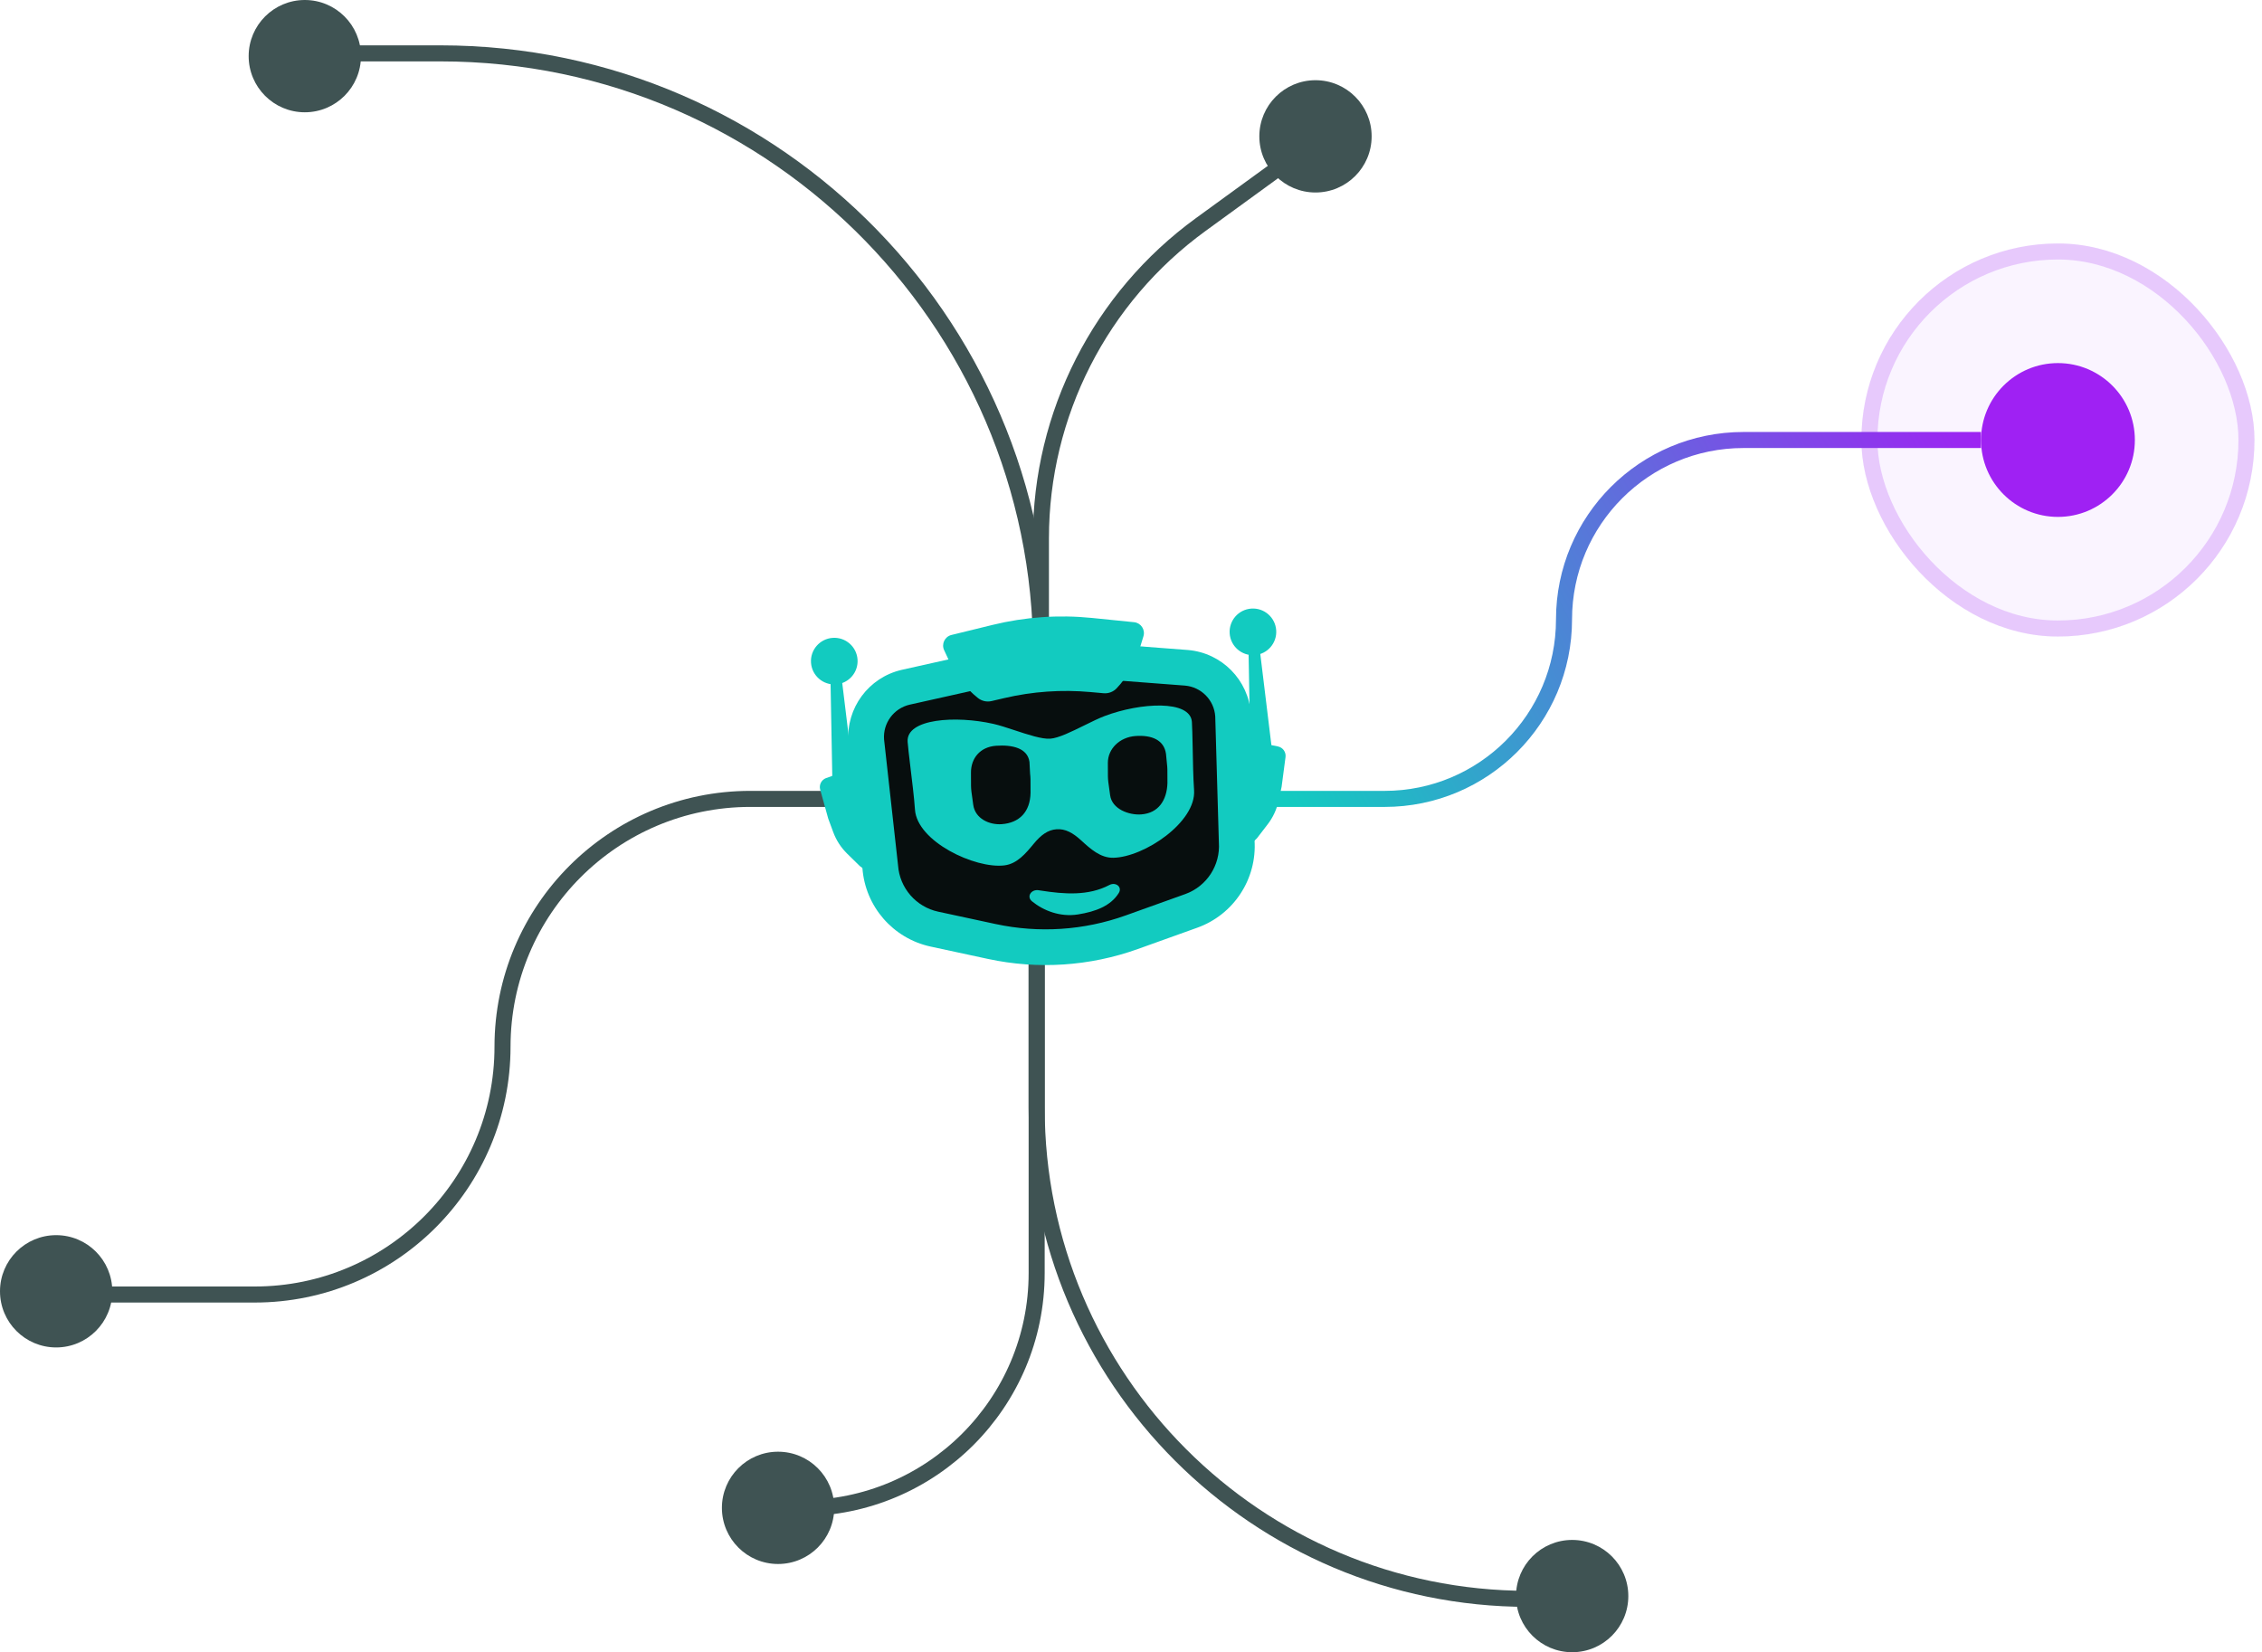
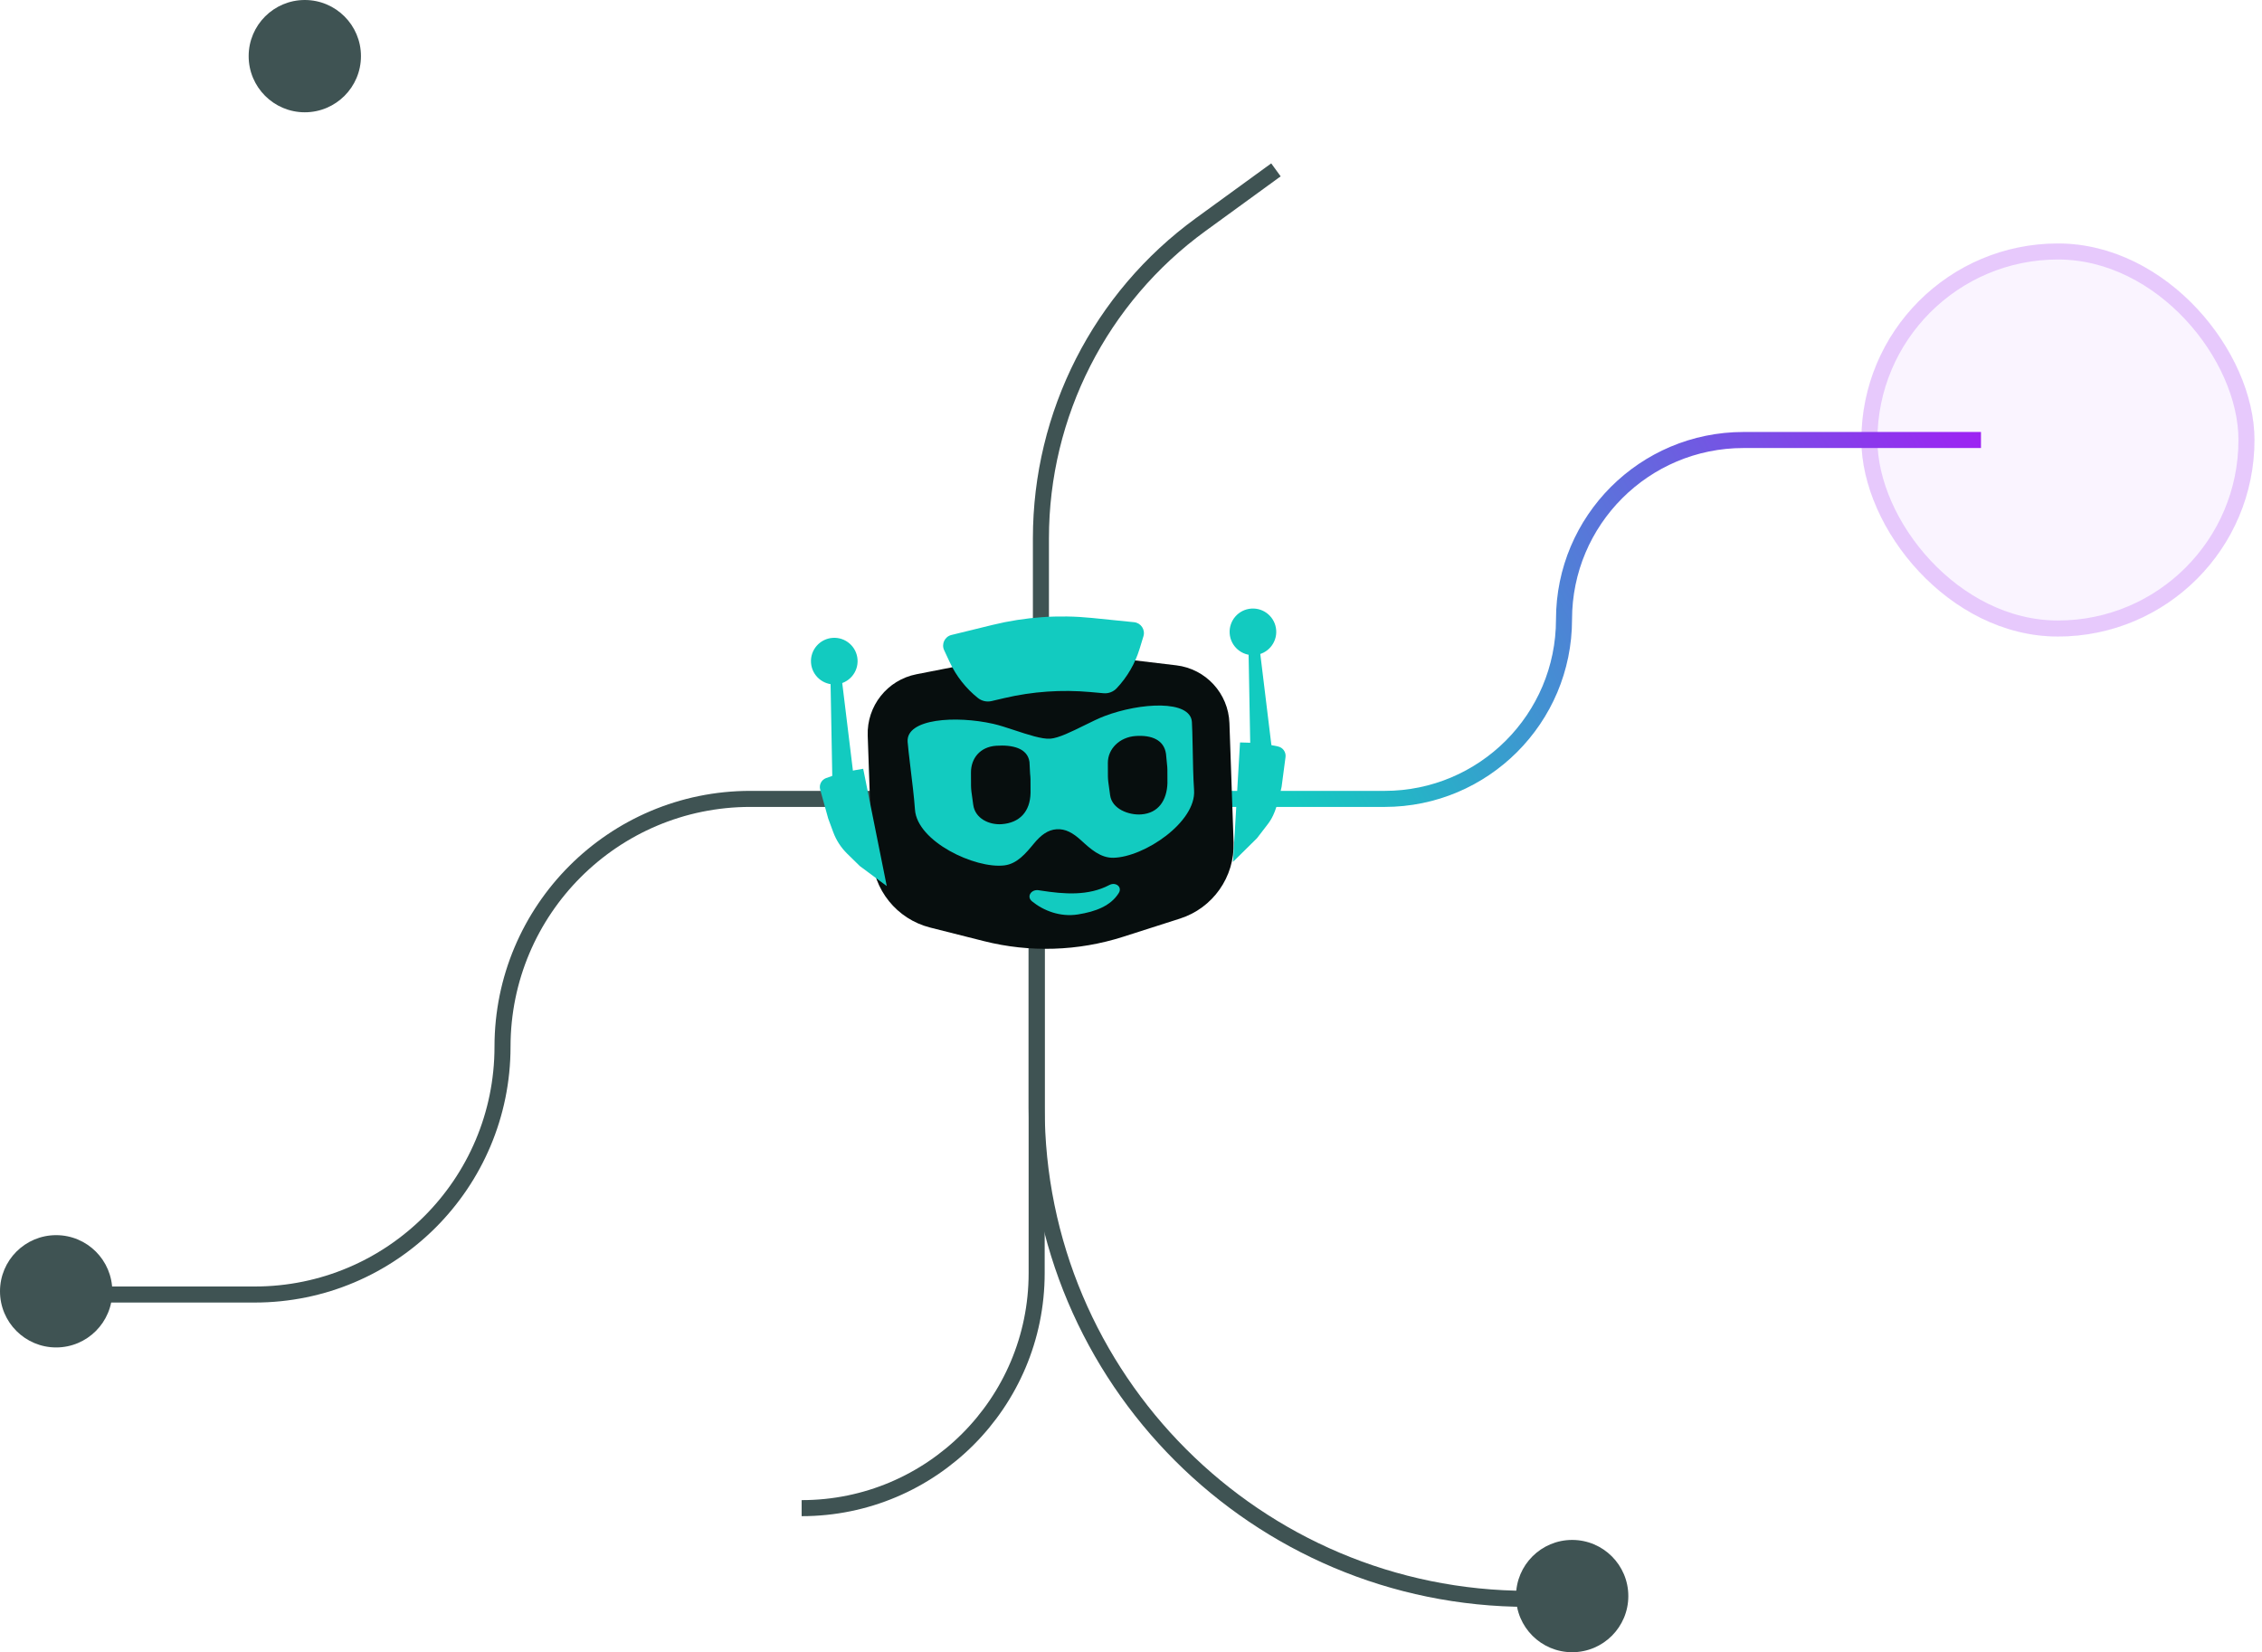
<svg xmlns="http://www.w3.org/2000/svg" width="282" height="206" viewBox="0 0 282 206" fill="none">
-   <circle cx="97" cy="188" r="7" fill="#3F5353" />
  <circle cx="196" cy="199" r="7" fill="#3F5353" />
  <circle cx="7" cy="161" r="7" fill="#3F5353" />
  <circle cx="38" cy="7" r="7" fill="#3F5353" />
-   <circle cx="164" cy="17" r="7" fill="#3F5353" />
  <g filter="url(#filter0_i_2535_1511)">
    <rect x="232.055" y="30.355" width="49.009" height="49.009" rx="24.505" fill="#9F21F3" fill-opacity="0.05" />
  </g>
  <rect x="233.055" y="31.355" width="47.009" height="47.009" rx="23.505" stroke="#9F21F3" stroke-opacity="0.2" stroke-width="2" />
-   <circle cx="256.561" cy="54.859" r="9.589" fill="#9F21F3" />
-   <path d="M129.771 83.626V83.626C130.938 41.465 97.078 6.654 54.9 6.654H42.406" stroke="#3F5353" stroke-width="2" />
  <path d="M145.75 99.608H172.609C184.966 99.608 194.983 89.59 194.983 77.234V77.234C194.983 64.877 205 54.86 217.357 54.86H246.965" stroke="url(#paint0_linear_2535_1511)" stroke-width="2" />
  <path d="M113.788 99.607H93.545C76.481 99.607 62.648 113.441 62.648 130.505V130.505C62.648 147.569 48.815 161.402 31.751 161.402H11.246" stroke="#3F5353" stroke-width="2" />
  <path d="M129.238 115.589V132.103V138.084C129.238 171.918 156.666 199.346 190.5 199.346V199.346" stroke="#3F5353" stroke-width="2" />
  <path d="M129.238 115.589V132.103V158.738C129.238 174.92 116.121 188.037 99.939 188.037V188.037" stroke="#3F5353" stroke-width="2" />
  <path d="M129.77 83.626V67.112V67.112C129.77 51.64 137.173 37.102 149.686 28.002L159.069 21.178" stroke="url(#paint1_linear_2535_1511)" stroke-width="2" />
  <path fill-rule="evenodd" clip-rule="evenodd" d="M125.2 81.927C128.428 81.296 131.735 81.173 135.001 81.563L146.647 82.954C150.33 83.394 153.142 86.454 153.271 90.162L153.79 105.024C153.941 109.334 151.209 113.219 147.102 114.532L140.014 116.8C134.395 118.597 128.385 118.785 122.665 117.34L115.963 115.648C111.81 114.599 108.848 110.93 108.699 106.647L108.177 91.714C108.048 88.018 110.623 84.777 114.25 84.067L125.2 81.927Z" fill="#070E0E" />
-   <path d="M153.72 107.456L154.593 92.568L155.569 92.597C156.84 92.635 158.104 92.795 159.344 93.074C159.945 93.21 160.344 93.782 160.264 94.393L159.775 98.108L159.392 99.865C159.163 100.922 158.702 101.914 158.043 102.771L156.704 104.512L153.72 107.456Z" fill="#12CBC0" />
+   <path d="M153.72 107.456L154.593 92.568L155.569 92.597C156.84 92.635 158.104 92.795 159.344 93.074C159.945 93.21 160.344 93.782 160.264 94.393L159.775 98.108C159.163 100.922 158.702 101.914 158.043 102.771L156.704 104.512L153.72 107.456Z" fill="#12CBC0" />
  <path d="M110.55 110.475L107.613 95.853L106.65 96.018C105.398 96.232 104.168 96.566 102.979 97.015C102.402 97.233 102.087 97.855 102.252 98.45L103.253 102.06L103.876 103.747C104.251 104.762 104.845 105.68 105.617 106.437L107.185 107.975L110.55 110.475Z" fill="#12CBC0" />
  <path d="M159.101 78.577C159.213 80.178 158.005 81.567 156.404 81.679C154.803 81.791 153.414 80.584 153.302 78.983C153.19 77.381 154.397 75.992 155.998 75.88C157.6 75.768 158.989 76.976 159.101 78.577Z" fill="#12CBC0" />
  <path fill-rule="evenodd" clip-rule="evenodd" d="M155.881 93.605L155.651 81.048L157.047 80.951L158.566 93.417L155.881 93.605Z" fill="#12CBC0" />
  <path d="M106.908 82.227C107.02 83.828 105.812 85.217 104.211 85.329C102.609 85.441 101.22 84.234 101.108 82.632C100.996 81.031 102.204 79.642 103.805 79.53C105.407 79.418 106.796 80.625 106.908 82.227Z" fill="#12CBC0" />
  <path fill-rule="evenodd" clip-rule="evenodd" d="M103.767 97.249L103.536 84.692L104.932 84.595L106.451 97.061L103.767 97.249Z" fill="#12CBC0" />
-   <path fill-rule="evenodd" clip-rule="evenodd" d="M134.714 84.487C131.643 84.228 128.55 84.451 125.547 85.148L113.405 87.859C111.424 88.318 110.071 90.148 110.213 92.175L111.959 107.894C112.157 110.718 114.198 113.072 116.967 113.669L124.115 115.208C129.519 116.372 135.14 116.001 140.343 114.135L147.754 111.478C150.438 110.516 152.154 107.888 151.955 105.046L151.502 89.312C151.36 87.278 149.755 85.651 147.722 85.48L134.714 84.487ZM124.541 80.81C127.995 80.009 131.554 79.752 135.087 80.049L148.096 81.043C152.318 81.398 155.651 84.776 155.947 89.001L156.399 104.735C156.737 109.567 153.82 114.034 149.258 115.669L141.847 118.327C135.861 120.473 129.393 120.901 123.176 119.562L116.028 118.022C111.321 117.008 107.851 113.006 107.515 108.205L105.768 92.486C105.474 88.275 108.285 84.475 112.399 83.521L124.541 80.81Z" fill="#12CBC0" />
  <path d="M117.705 81.067C117.343 80.289 117.782 79.373 118.615 79.169L123.744 77.913C127.794 76.92 131.984 76.627 136.133 77.046L141.386 77.577C142.24 77.663 142.802 78.509 142.551 79.33L142.073 80.895C141.511 82.734 140.531 84.419 139.21 85.817C138.791 86.261 138.19 86.488 137.581 86.433L135.936 86.285C132.348 85.961 128.732 86.214 125.224 87.034L123.616 87.41C123.02 87.549 122.394 87.408 121.916 87.026C120.414 85.826 119.209 84.294 118.397 82.551L117.705 81.067Z" fill="#12CBC0" />
  <path d="M134.383 114.013C136.614 113.66 138.481 112.938 139.473 111.346C139.947 110.586 139.094 109.926 138.301 110.344C135.683 111.725 132.664 111.492 129.739 111.034L129.489 110.995C128.562 110.85 127.936 111.787 128.663 112.38C130.096 113.552 132.181 114.362 134.383 114.013Z" fill="#12CBC0" />
  <path fill-rule="evenodd" clip-rule="evenodd" d="M114.068 100.947C113.956 99.33 113.71 97.411 113.485 95.521C113.327 94.191 113.192 93.057 113.153 92.49C112.951 89.59 119.177 89.196 123.837 90.251C124.596 90.422 125.53 90.731 126.488 91.047C128.154 91.598 129.896 92.173 130.932 92.101C131.967 92.028 133.612 91.216 135.185 90.439C136.091 89.992 136.972 89.557 137.7 89.281C142.167 87.588 148.398 87.233 148.592 90.011C148.632 90.579 148.656 91.721 148.685 93.06C148.725 94.962 148.749 96.897 148.863 98.514C149.144 102.497 142.649 106.873 138.799 106.947C137.19 106.978 135.944 105.839 134.786 104.78C133.751 103.833 132.812 103.316 131.721 103.392C130.631 103.469 129.773 104.111 128.879 105.193C127.88 106.403 126.805 107.705 125.207 107.898C121.561 108.339 114.344 104.931 114.068 100.947ZM121.05 96.32C121.043 94.561 122.174 93.123 124.182 92.982C126.19 92.842 128.105 93.26 128.343 95.003L128.421 96.467C128.448 96.665 128.47 96.976 128.471 97.175L128.477 98.839C128.436 101.198 127.109 102.602 124.866 102.759C123.357 102.864 121.569 102.084 121.331 100.34L121.105 98.692C121.078 98.494 121.057 98.183 121.056 97.984L121.05 96.32ZM141.58 91.766C139.572 91.906 138.109 93.367 138.115 95.126L138.122 96.79C138.123 96.99 138.144 97.301 138.171 97.499L138.397 99.147C138.635 100.89 140.754 101.648 142.264 101.542C144.444 101.39 145.473 99.749 145.543 97.645L145.536 95.982C145.536 95.782 145.514 95.471 145.487 95.273L145.365 94.004C145.127 92.261 143.588 91.625 141.58 91.766Z" fill="#12CBC0" />
  <defs>
    <filter id="filter0_i_2535_1511" x="232.055" y="30.355" width="49.009" height="49.009" filterUnits="userSpaceOnUse" color-interpolation-filters="sRGB">
      <feFlood flood-opacity="0" result="BackgroundImageFix" />
      <feBlend mode="normal" in="SourceGraphic" in2="BackgroundImageFix" result="shape" />
      <feColorMatrix in="SourceAlpha" type="matrix" values="0 0 0 0 0 0 0 0 0 0 0 0 0 0 0 0 0 0 127 0" result="hardAlpha" />
      <feOffset />
      <feGaussianBlur stdDeviation="9" />
      <feComposite in2="hardAlpha" operator="arithmetic" k2="-1" k3="1" />
      <feColorMatrix type="matrix" values="0 0 0 0 1 0 0 0 0 1 0 0 0 0 1 0 0 0 0.05 0" />
      <feBlend mode="normal" in2="shape" result="effect1_innerShadow_2535_1511" />
    </filter>
    <linearGradient id="paint0_linear_2535_1511" x1="248.5" y1="55" x2="160.5" y2="100" gradientUnits="userSpaceOnUse">
      <stop stop-color="#9F21F3" />
      <stop offset="1" stop-color="#12CBC0" />
    </linearGradient>
    <linearGradient id="paint1_linear_2535_1511" x1="144.419" y1="21.178" x2="144.419" y2="83.626" gradientUnits="userSpaceOnUse">
      <stop stop-color="#3F5353" />
      <stop offset="1" stop-color="#3F5353" />
    </linearGradient>
  </defs>
</svg>